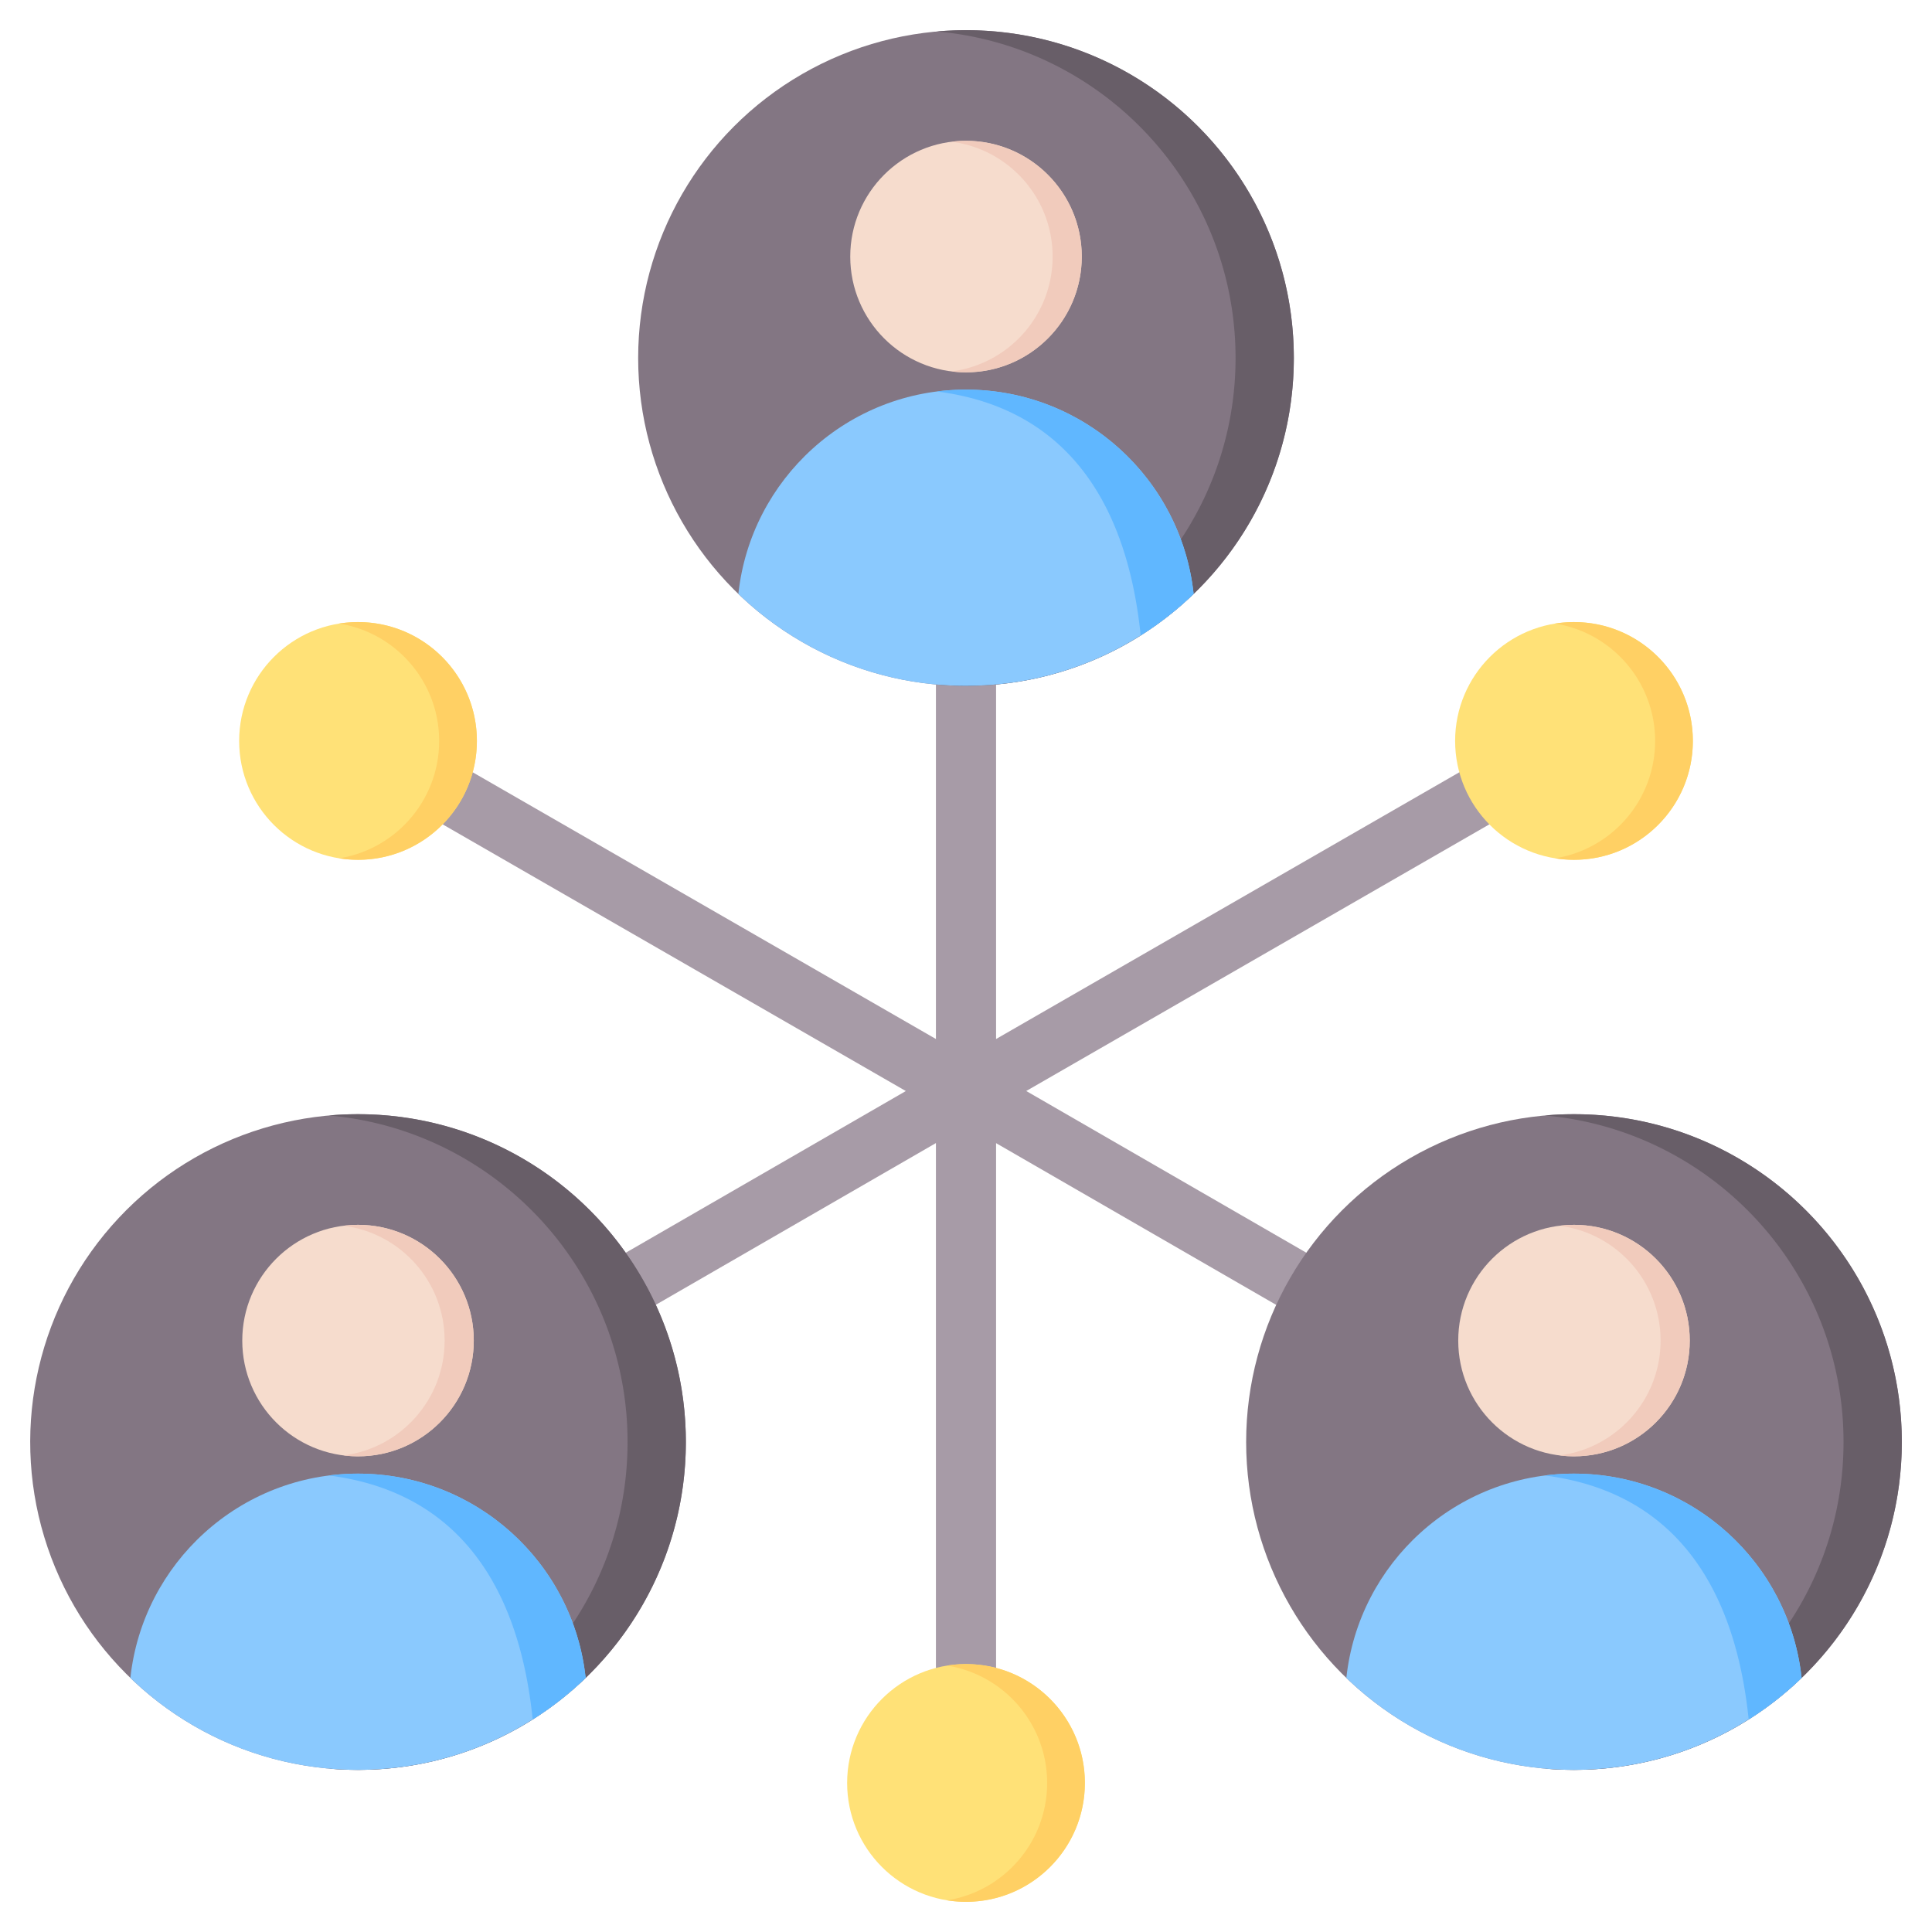
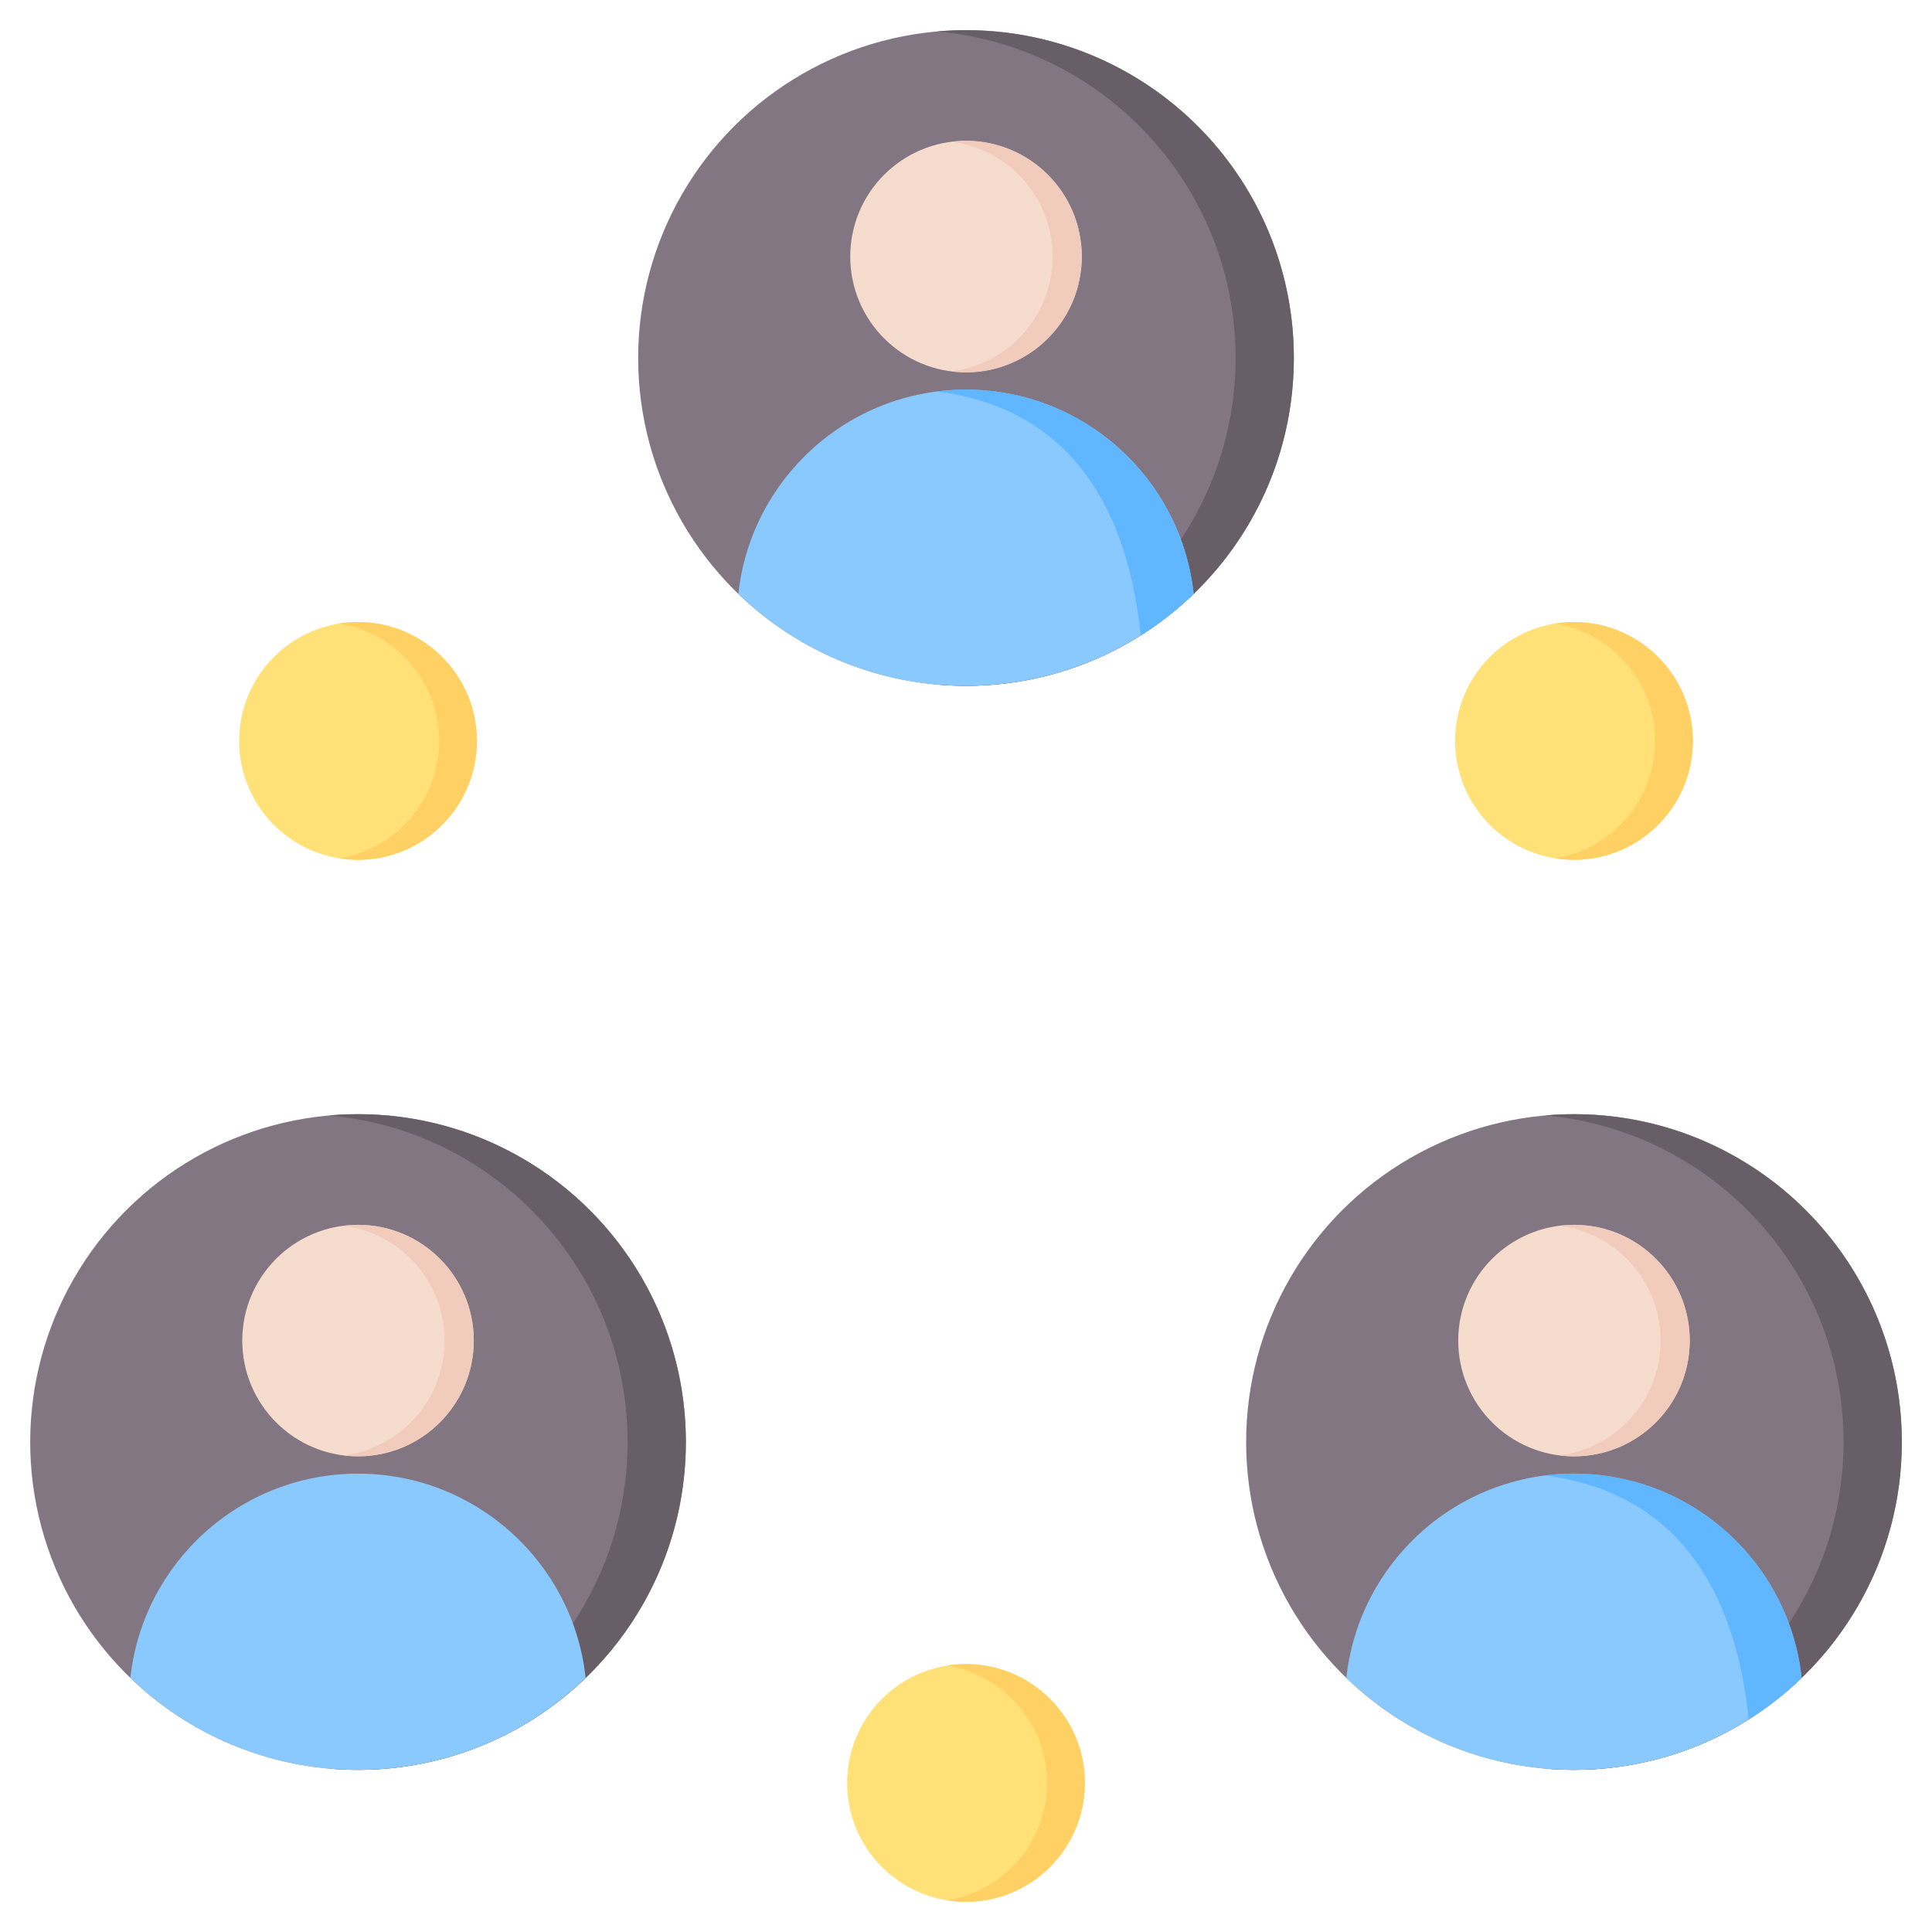
<svg xmlns="http://www.w3.org/2000/svg" viewBox="0 0 512 512" id="stakeholder">
-   <path fill="#a79ba7" fill-rule="evenodd" d="M421.122 375.246a7.981 7.981 0 0 1-8 13.812l-149.153-86.114-.001 181.8a7.97 7.97 0 0 1-15.938 0l.001-181.818-149.184 86.133a7.966 7.966 0 0 1-7.937-13.813l149.144-86.108-149.145-85.875a7.967 7.967 0 0 1 7.937-13.813l149.185 85.898-.001-131.046a7.97 7.97 0 0 1 15.938 0l.001 131.046 149.185-85.899a7.966 7.966 0 0 1 7.937 13.813l-149.128 85.866 149.159 86.118z" clip-rule="evenodd" />
  <path fill="#ffe177" fill-rule="evenodd" d="M94.878 164.856c17.397 0 31.5 14.103 31.5 31.5s-14.103 31.5-31.5 31.5-31.5-14.103-31.5-31.5 14.103-31.5 31.5-31.5zm322.244 0c17.397 0 31.5 14.103 31.5 31.5s-14.103 31.5-31.5 31.5-31.5-14.103-31.5-31.5 14.103-31.5 31.5-31.5zM256 441.001c17.397 0 31.5 14.103 31.5 31.5s-14.103 31.5-31.5 31.5-31.5-14.103-31.5-31.5 14.103-31.5 31.5-31.5z" clip-rule="evenodd" />
  <path fill="#ffd064" fill-rule="evenodd" d="M94.878 164.856c17.397 0 31.5 14.103 31.5 31.5s-14.103 31.5-31.5 31.5c-1.702 0-3.372-.137-5-.396 15.021-2.396 26.5-15.408 26.5-31.104 0-15.695-11.479-28.708-26.5-31.103a31.688 31.688 0 0 1 5-.397zm322.244 0c17.397 0 31.5 14.103 31.5 31.5s-14.103 31.5-31.5 31.5c-1.702 0-3.371-.137-5-.396 15.02-2.396 26.5-15.408 26.5-31.104 0-15.695-11.479-28.708-26.5-31.103a31.697 31.697 0 0 1 5-.397zM256 441.001c17.397 0 31.5 14.103 31.5 31.5s-14.103 31.5-31.5 31.5c-1.702 0-3.371-.137-5-.397 15.02-2.396 26.5-15.408 26.5-31.103 0-15.695-11.479-28.708-26.5-31.103a31.697 31.697 0 0 1 5-.397z" clip-rule="evenodd" />
  <circle cx="417.122" cy="382.152" r="86.88" fill="#837683" fill-rule="evenodd" clip-rule="evenodd" />
  <path fill="#685e68" fill-rule="evenodd" d="M488.556 382.152c0 17.772-5.336 34.298-14.494 48.063a87.357 87.357 0 0 1-12.223 14.616c-13.872 13.319-32.156 22.077-52.441 23.863a88.037 88.037 0 0 0 21.723-.783C472.447 461.216 504 425.369 504 382.153c0-47.983-38.897-86.88-86.88-86.88a87.65 87.65 0 0 0-7.723.339c44.367 3.906 79.159 41.16 79.159 86.54z" clip-rule="evenodd" />
  <path fill="#8ac9fe" fill-rule="evenodd" d="M417.122 390.531c-31.297 0-57.062 23.714-60.326 54.144 15.627 15.081 36.893 24.357 60.325 24.357 4.222 0 8.373-.301 12.433-.883 18.477-2.648 35.077-11.113 47.888-23.477-3.257-30.436-29.019-54.141-60.32-54.141z" clip-rule="evenodd" />
  <path fill="#60b7ff" fill-rule="evenodd" d="M409.401 391.018c36.115 4.589 50.668 31.916 54.014 64.664a87.352 87.352 0 0 0 14.029-11.009c-3.258-30.436-29.02-54.141-60.321-54.141a60.918 60.918 0 0 0-7.722.486z" clip-rule="evenodd" />
  <circle cx="417.123" cy="355.269" r="30.675" fill="#f6dccd" fill-rule="evenodd" clip-rule="evenodd" />
  <path fill="#f1cbbc" fill-rule="evenodd" d="M440.075 355.269c0 15.634-11.695 28.536-26.814 30.434 1.265.159 2.554.241 3.861.241 16.942 0 30.675-13.734 30.675-30.675 0-16.941-13.734-30.675-30.675-30.675-1.308 0-2.596.082-3.861.241 15.119 1.899 26.814 14.801 26.814 30.434z" clip-rule="evenodd" />
  <circle cx="256" cy="94.879" r="86.88" fill="#837683" fill-rule="evenodd" clip-rule="evenodd" />
  <path fill="#685e68" fill-rule="evenodd" d="M327.434 94.879c0 17.772-5.336 34.298-14.494 48.063a87.357 87.357 0 0 1-12.223 14.616c-13.872 13.319-32.156 22.077-52.441 23.863a88.037 88.037 0 0 0 21.723-.783c41.326-6.695 72.879-42.541 72.879-85.758 0-47.983-38.897-86.88-86.88-86.88-2.602 0-5.179.114-7.723.338 44.367 3.907 79.159 41.161 79.159 86.541z" clip-rule="evenodd" />
  <path fill="#8ac9fe" fill-rule="evenodd" d="M256 103.257c-31.296 0-57.062 23.714-60.326 54.144 15.627 15.081 36.893 24.357 60.325 24.357 4.222 0 8.373-.301 12.433-.883 18.477-2.648 35.077-11.113 47.888-23.477-3.257-30.435-29.019-54.141-60.32-54.141z" clip-rule="evenodd" />
  <path fill="#60b7ff" fill-rule="evenodd" d="M248.278 103.744c36.115 4.589 50.668 31.916 54.014 64.664a87.352 87.352 0 0 0 14.029-11.009c-3.258-30.437-29.02-54.142-60.321-54.142-2.616 0-5.193.166-7.722.487z" clip-rule="evenodd" />
  <circle cx="256.001" cy="67.996" r="30.675" fill="#f6dccd" fill-rule="evenodd" clip-rule="evenodd" />
  <path fill="#f1cbbc" fill-rule="evenodd" d="M278.953 67.996c0 15.634-11.695 28.536-26.814 30.434 1.265.159 2.554.241 3.861.241 16.941 0 30.675-13.734 30.675-30.675 0-16.941-13.734-30.675-30.675-30.675a30.93 30.93 0 0 0-3.861.241c15.119 1.898 26.814 14.801 26.814 30.434z" clip-rule="evenodd" />
  <circle cx="94.878" cy="382.152" r="86.88" fill="#837683" fill-rule="evenodd" clip-rule="evenodd" transform="rotate(-16.843 94.886 382.13)" />
  <path fill="#685e68" fill-rule="evenodd" d="M166.312 382.152c0 17.772-5.336 34.298-14.494 48.063a87.357 87.357 0 0 1-12.223 14.616c-13.872 13.319-32.156 22.077-52.441 23.863a88.054 88.054 0 0 0 21.723-.783c41.326-6.695 72.879-42.542 72.879-85.758 0-47.983-38.897-86.88-86.88-86.88a87.65 87.65 0 0 0-7.723.339c44.367 3.906 79.159 41.16 79.159 86.54z" clip-rule="evenodd" />
  <path fill="#8ac9fe" fill-rule="evenodd" d="M94.878 390.531c-31.296 0-57.062 23.714-60.326 54.144 15.627 15.081 36.893 24.357 60.325 24.357 4.222 0 8.373-.301 12.433-.883 18.477-2.648 35.077-11.113 47.888-23.477-3.257-30.436-29.019-54.141-60.32-54.141z" clip-rule="evenodd" />
-   <path fill="#60b7ff" fill-rule="evenodd" d="M87.156 391.018c36.115 4.589 50.668 31.916 54.014 64.664a87.352 87.352 0 0 0 14.029-11.009c-3.258-30.436-29.02-54.141-60.321-54.141a60.93 60.93 0 0 0-7.722.486z" clip-rule="evenodd" />
  <circle cx="94.878" cy="355.269" r="30.675" fill="#f6dccd" fill-rule="evenodd" clip-rule="evenodd" />
  <path fill="#f1cbbc" fill-rule="evenodd" d="M117.831 355.269c0 15.634-11.695 28.536-26.814 30.434 1.265.159 2.554.241 3.861.241 16.942 0 30.675-13.734 30.675-30.675 0-16.941-13.734-30.675-30.675-30.675-1.308 0-2.596.082-3.861.241 15.118 1.899 26.814 14.801 26.814 30.434z" clip-rule="evenodd" />
</svg>